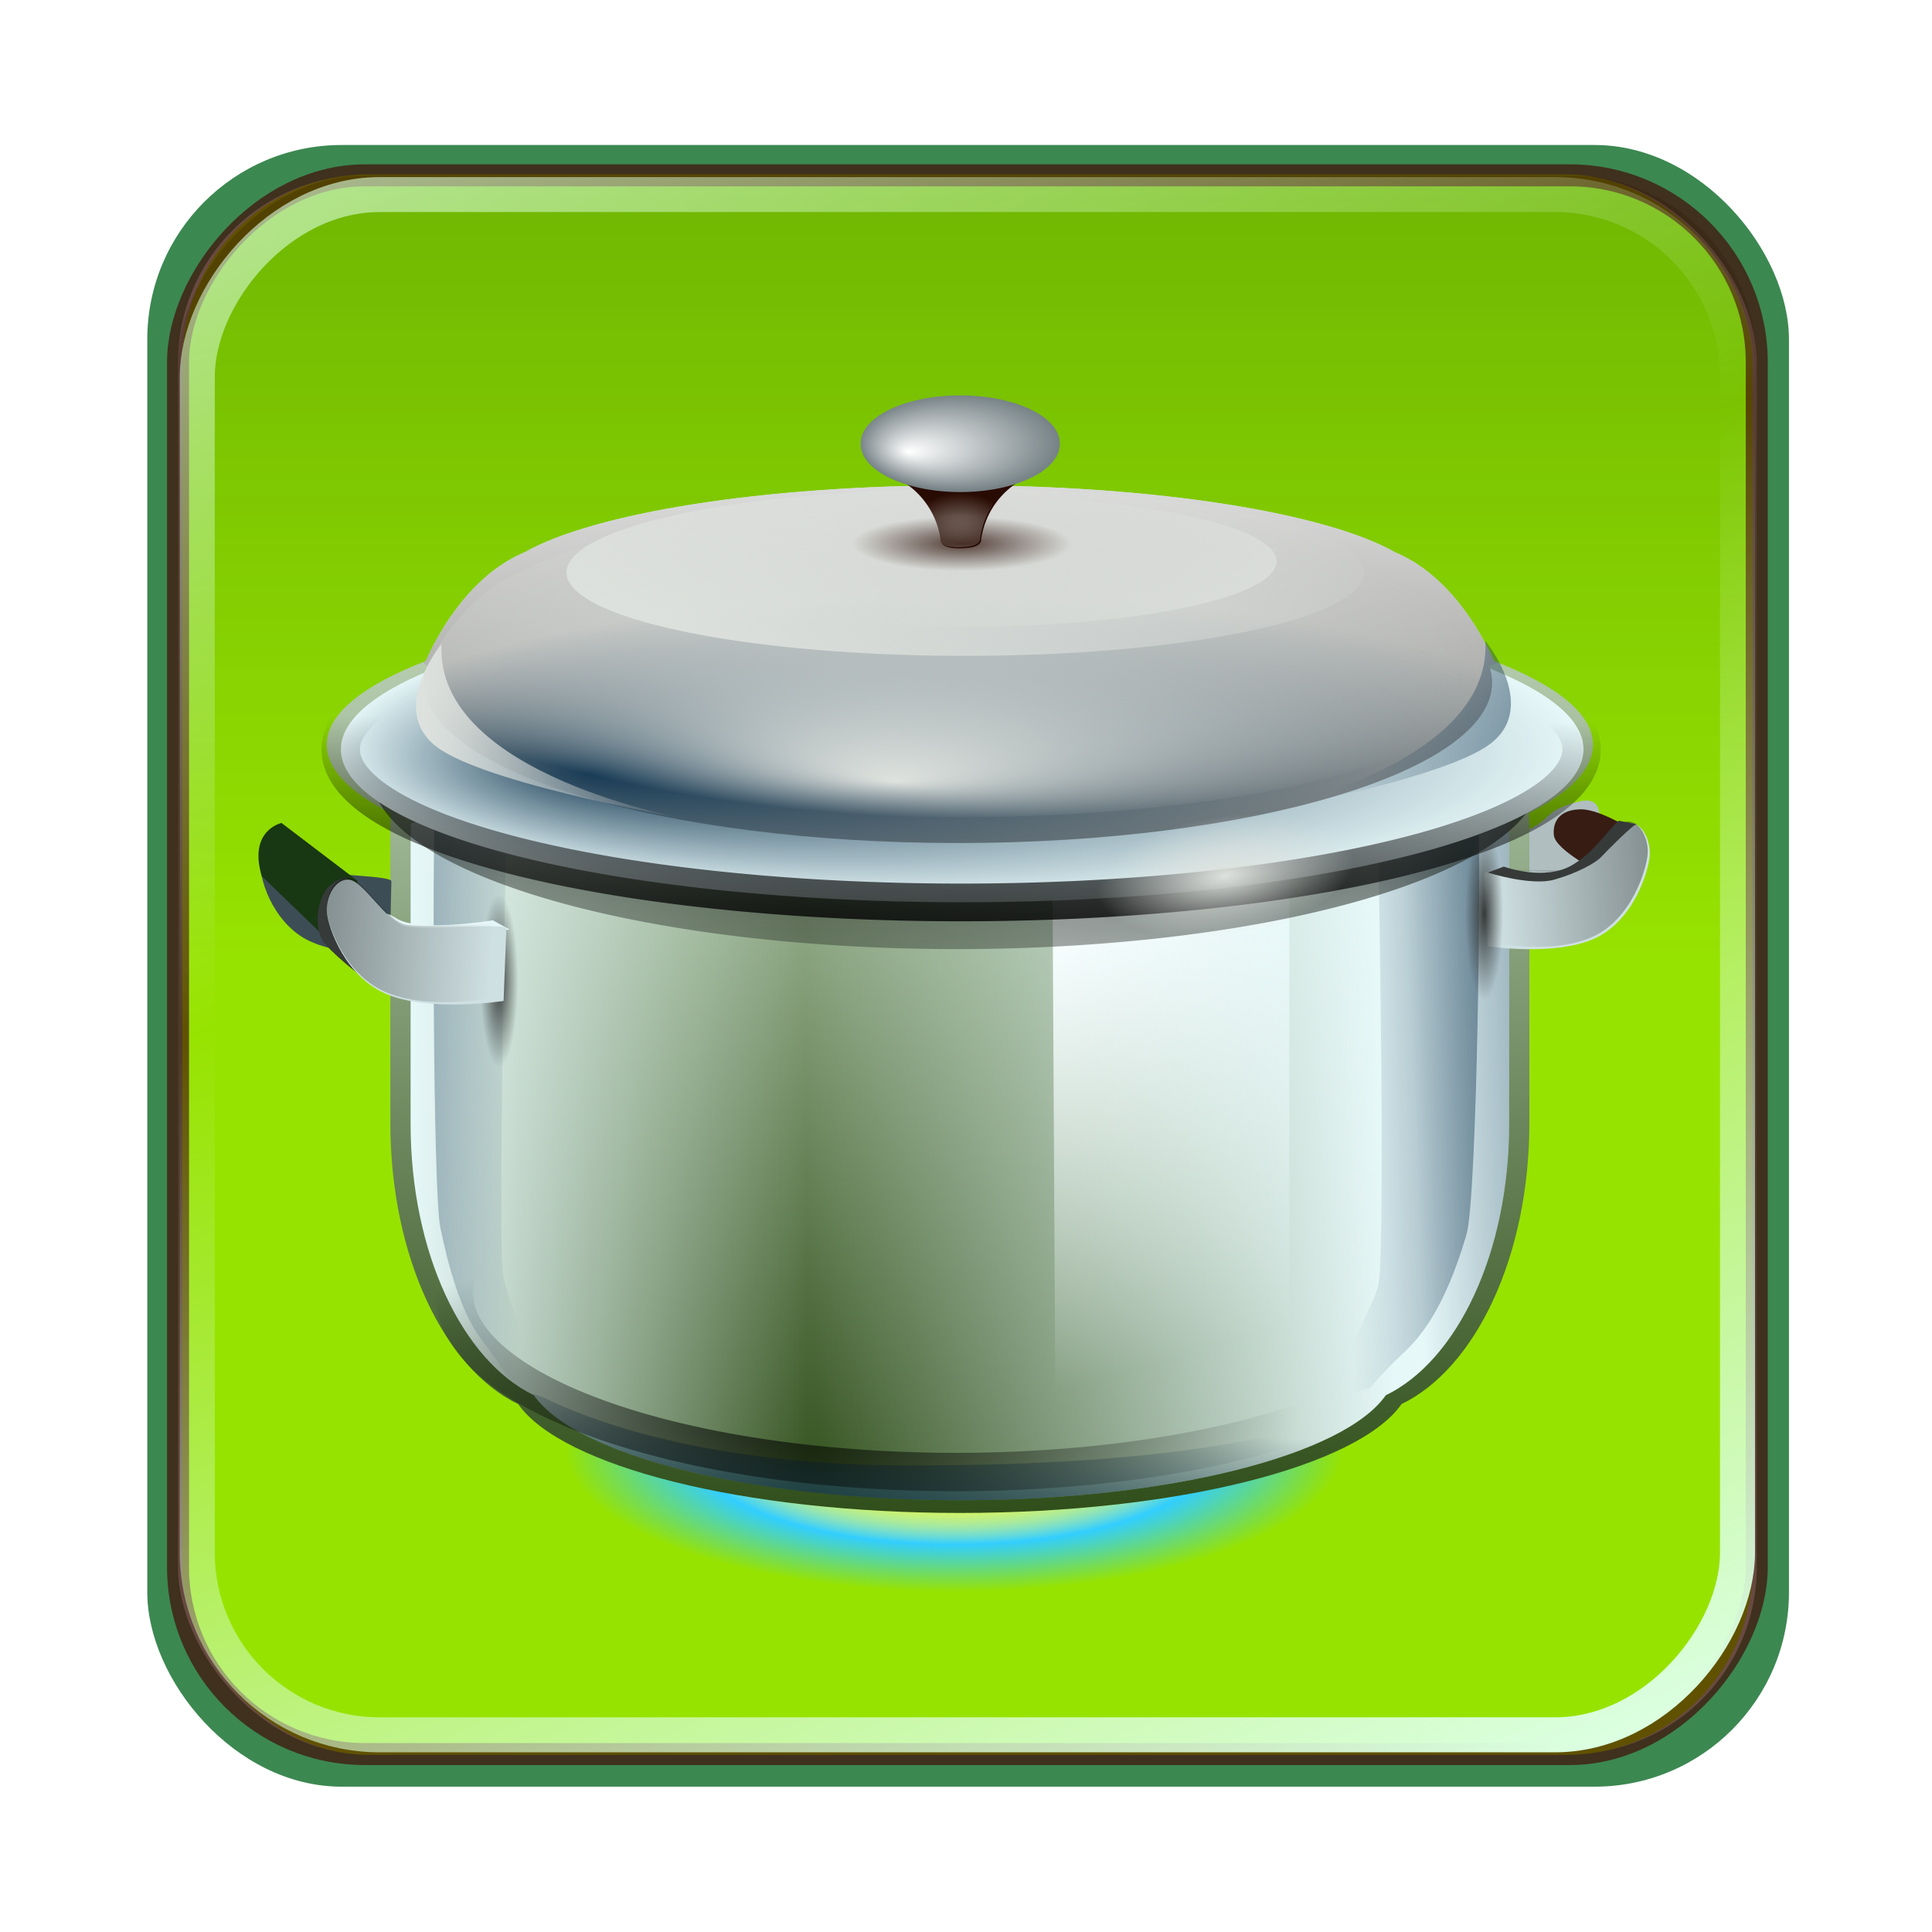
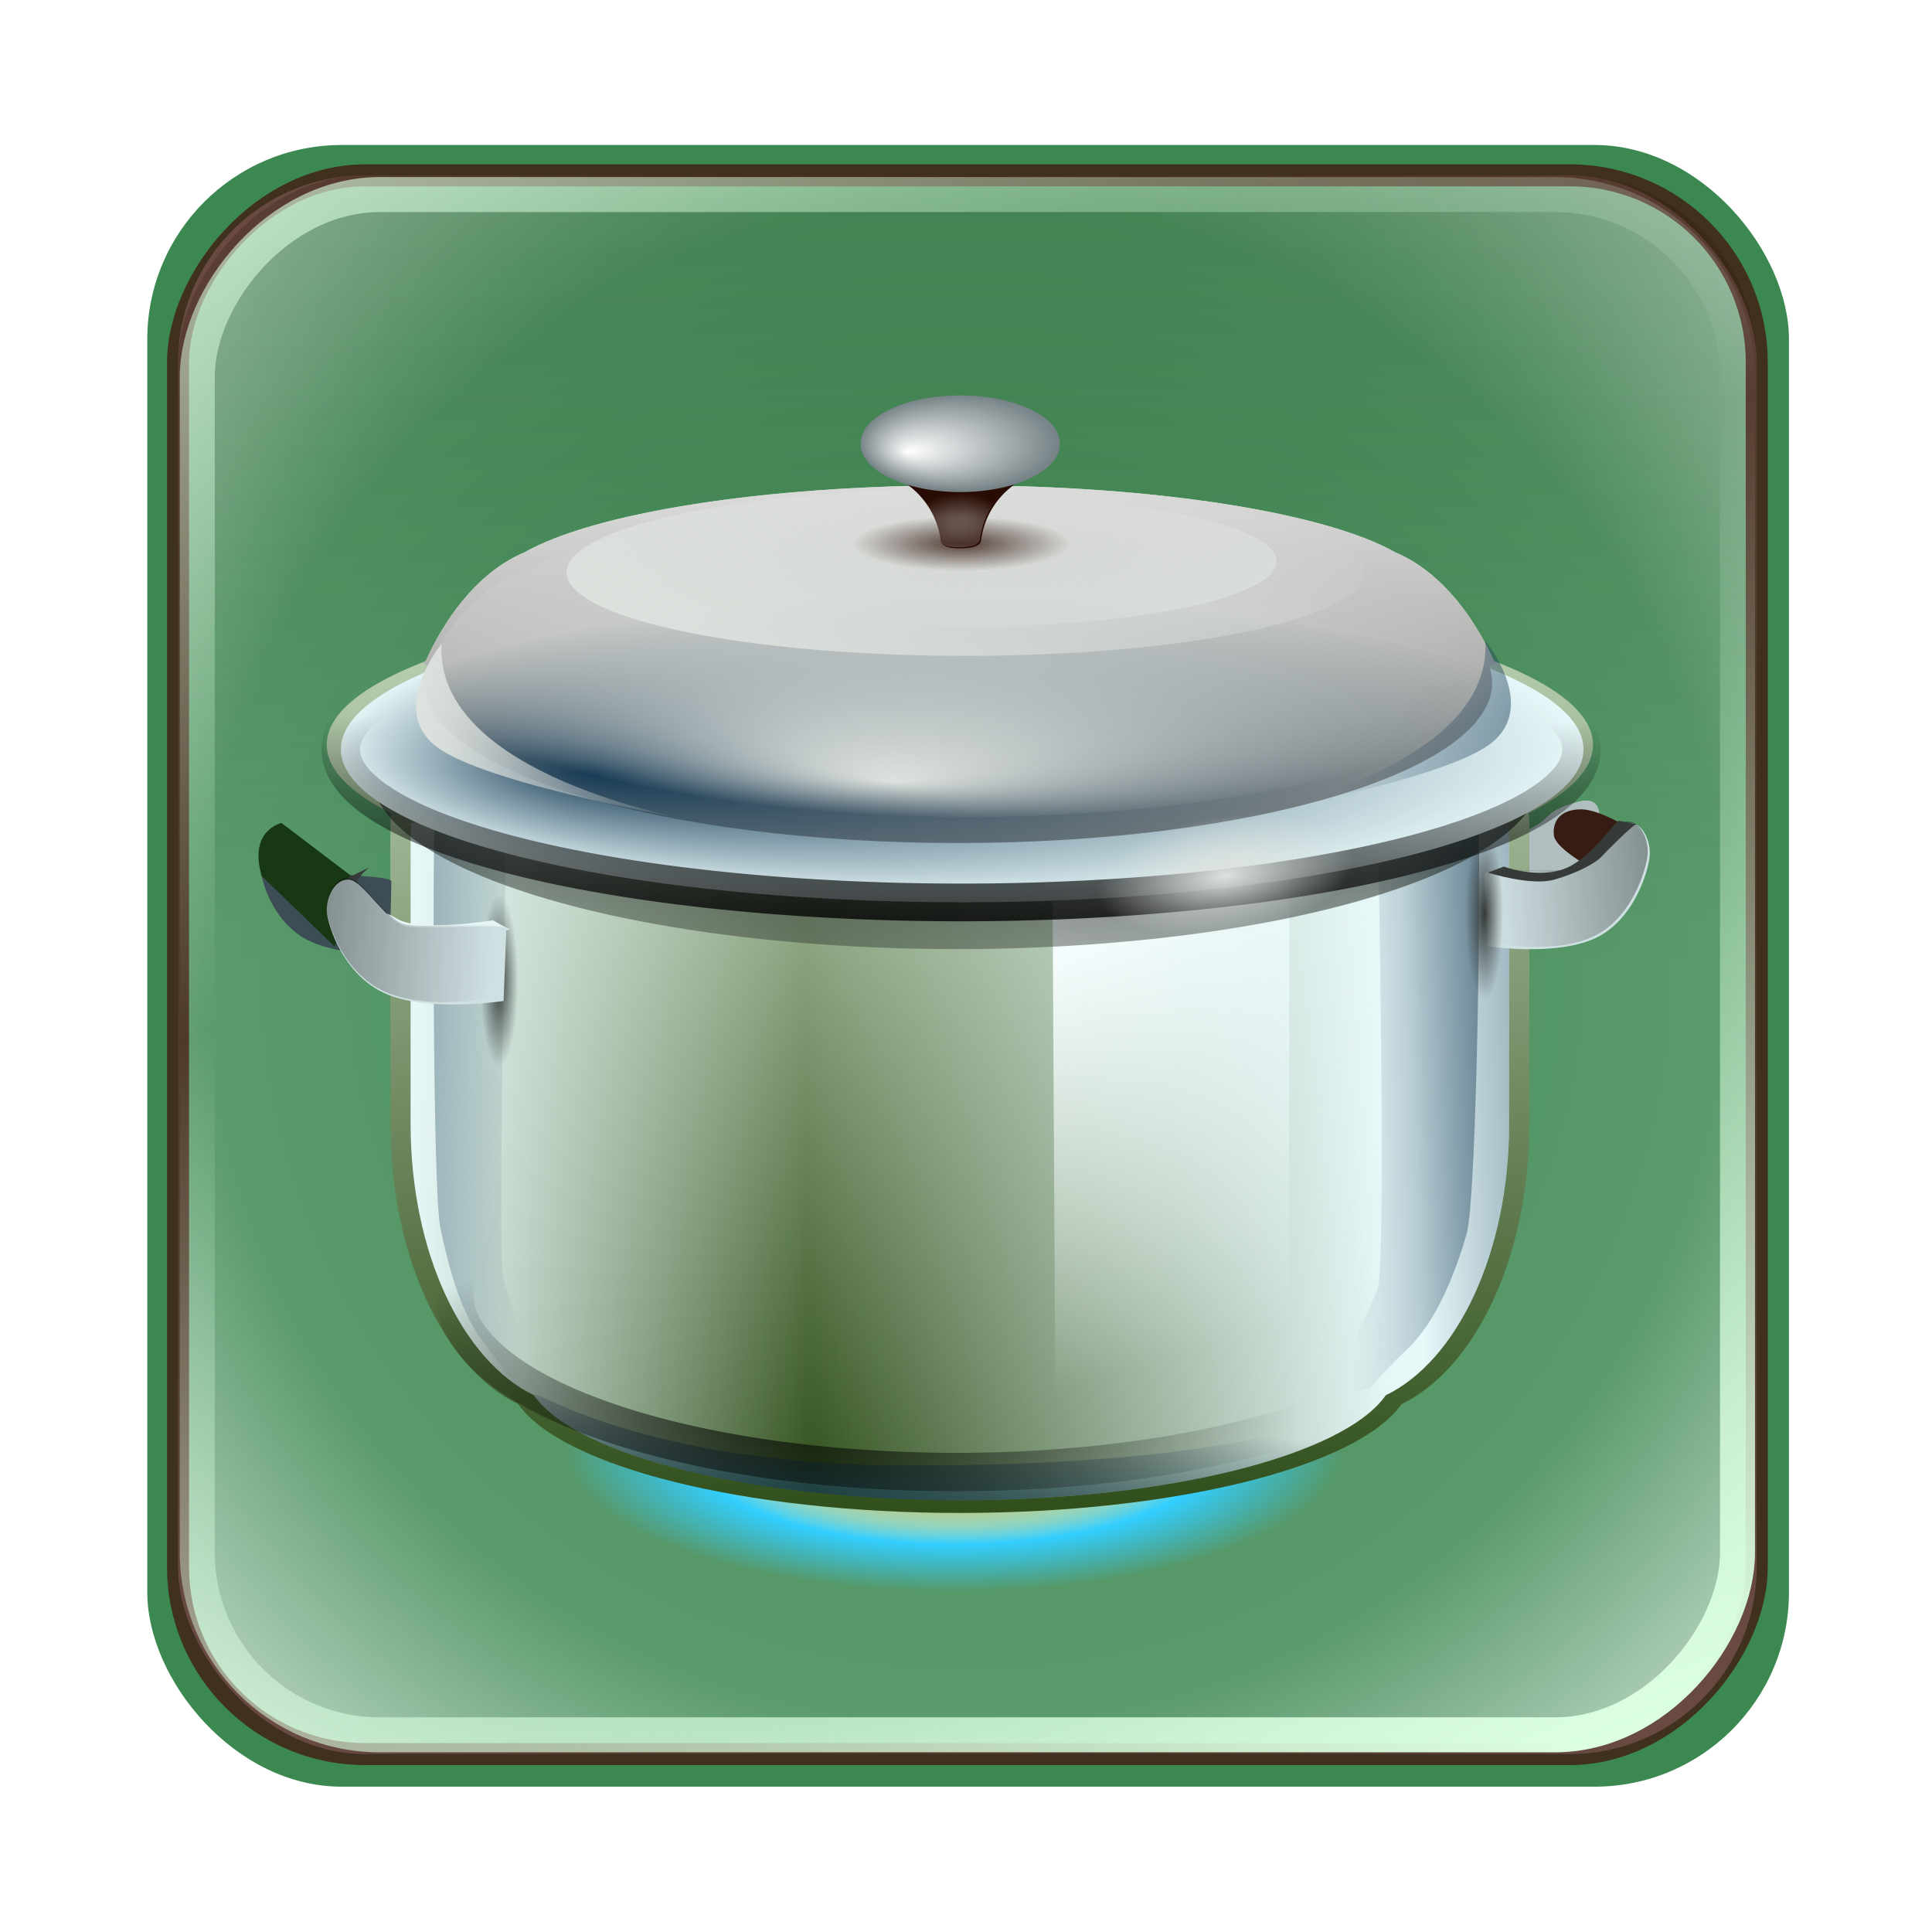
<svg xmlns="http://www.w3.org/2000/svg" xmlns:xlink="http://www.w3.org/1999/xlink" viewBox="0 0 200 200" version="1.0">
  <defs>
    <linearGradient id="v" y2="243.57" gradientUnits="userSpaceOnUse" x2="372.43" y1="748.46" x1="375.86">
      <stop offset="0" stop-color="#030700" />
      <stop offset="1" stop-color="#fff" />
    </linearGradient>
    <linearGradient id="a">
      <stop offset="0" stop-color="#fff" />
      <stop offset="1" stop-color="#fff" stop-opacity="0" />
    </linearGradient>
    <linearGradient id="I" y2="521.64" xlink:href="#c" gradientUnits="userSpaceOnUse" x2="131.61" y1="508.01" x1="-78.544" />
    <linearGradient id="b">
      <stop offset="0" stop-color="#363a39" />
      <stop offset="1" stop-color="#363a39" stop-opacity="0" />
    </linearGradient>
    <linearGradient id="C" y2="284.91" xlink:href="#d" gradientUnits="userSpaceOnUse" x2="422.58" y1="428.97" x1="561.62" />
    <linearGradient id="B" y2="404.35" xlink:href="#e" gradientUnits="userSpaceOnUse" x2="151.26" gradientTransform="matrix(-1.265 0 0 1.208 708.45 -90.538)" y1="420.14" x1="24.475" />
    <linearGradient id="A" y2="428.04" gradientUnits="userSpaceOnUse" x2="192.2" gradientTransform="matrix(1.265 0 0 1.208 -22.33 -89.175)" y1="428.04" x1="94.512">
      <stop offset="0" stop-color="#dee2de" />
      <stop offset="1" stop-color="#dee2de" stop-opacity="0" />
    </linearGradient>
    <linearGradient id="d">
      <stop offset="0" stop-color="#dee2de" />
      <stop offset="1" stop-color="#dee2de" stop-opacity="0" />
    </linearGradient>
    <linearGradient id="z" y2="284.91" xlink:href="#d" gradientUnits="userSpaceOnUse" x2="422.58" y1="470.25" x1="328.52" />
    <linearGradient id="c">
      <stop offset="0" />
      <stop offset="1" stop-opacity="0" />
    </linearGradient>
    <linearGradient id="w" y2="449.88" xlink:href="#c" gradientUnits="userSpaceOnUse" x2="298.8" y1="566.77" x1="298.23" />
    <linearGradient id="M" y2="-536.65" spreadMethod="reflect" gradientUnits="userSpaceOnUse" x2="349.19" gradientTransform="translate(-1336.4 1082.2) scale(2.712)" y1="-488.43" x1="329.38">
      <stop offset="0" stop-color="#dbffe0" />
      <stop offset="1" stop-color="#dbffe0" stop-opacity="0" />
    </linearGradient>
    <linearGradient id="J" y2="521.64" xlink:href="#c" gradientUnits="userSpaceOnUse" x2="131.61" gradientTransform="matrix(-.923 .013 .014 1 696.09 -26.195)" y1="508.01" x1="-78.544" />
    <linearGradient id="u" y2="612.74" gradientUnits="userSpaceOnUse" x2="267.72" y1="414.14" x1="273.9">
      <stop offset="0" stop-color="#282e28" />
      <stop offset="1" stop-color="#282e28" stop-opacity="0" />
    </linearGradient>
    <linearGradient id="t" y2="596.65" xlink:href="#e" gradientUnits="userSpaceOnUse" x2="168.67" gradientTransform="matrix(-1 0 -.045 1 711.07 1.429)" y1="588.08" x1="38.434" />
    <linearGradient id="s" y2="596.65" xlink:href="#e" gradientUnits="userSpaceOnUse" x2="168.67" gradientTransform="matrix(.716 -.035 .025 .999 11.175 2.494)" y1="588.08" x1="38.434" />
    <linearGradient id="p" y2="733.4" xlink:href="#e" gradientUnits="userSpaceOnUse" x2="362.86" y1="796.25" x1="356.96" />
    <linearGradient id="e">
      <stop offset="0" stop-color="#183b55" />
      <stop offset="1" stop-color="#183b55" stop-opacity="0" />
    </linearGradient>
    <linearGradient id="o" y2="610.93" xlink:href="#e" gradientUnits="userSpaceOnUse" x2="545.71" y1="605.22" x1="682.86" />
    <linearGradient id="n" y2="618.13" xlink:href="#f" gradientUnits="userSpaceOnUse" x2="272.54" y1="606.7" x1="531.76" />
    <linearGradient id="f">
      <stop offset="0" stop-color="#e7f8f9" />
      <stop offset="1" stop-color="#e7f8f9" stop-opacity="0" />
    </linearGradient>
    <linearGradient id="m" y2="618.13" xlink:href="#f" gradientUnits="userSpaceOnUse" x2="272.54" y1="618.13" x1="94.62" />
    <linearGradient id="l" y2="703.4" gradientUnits="userSpaceOnUse" x2="458.02" y1="523.46" x1="406.22">
      <stop offset="0" stop-color="#fff" />
      <stop offset="1" stop-color="#fff" stop-opacity="0" />
    </linearGradient>
    <linearGradient id="k" y2="272.66" gradientUnits="userSpaceOnUse" x2="372.17" y1="847.91" x1="381.59">
      <stop offset="0" stop-color="#183800" />
      <stop offset="1" stop-color="#dff3dd" />
    </linearGradient>
    <linearGradient id="i" y2="553.08" gradientUnits="userSpaceOnUse" x2="371.25" gradientTransform="translate(-1304.3 -1865.3) scale(2.617)" y1="657.41" x1="371.25">
      <stop offset="0" stop-color="#013c08" />
      <stop offset="1" stop-color="#013c08" stop-opacity="0" />
    </linearGradient>
    <radialGradient id="r" fx="200.28" fy="1149.7" gradientUnits="userSpaceOnUse" cy="760.64" cx="288.81" gradientTransform="matrix(1 0 0 .351 0 450.86)" r="217.86">
      <stop offset="0" stop-color="#edf5fa" />
      <stop offset="1" stop-color="#edf5fa" stop-opacity="0" />
    </radialGradient>
    <radialGradient id="y" fx="315.43" fy="580.86" gradientUnits="userSpaceOnUse" cy="392.94" cx="325.07" gradientTransform="matrix(1.065 .04 -.012 .308 -16.826 258.84)" r="239">
      <stop offset="0" stop-color="#dee2de" />
      <stop offset="1" stop-color="#dee2de" stop-opacity="0" />
    </radialGradient>
    <radialGradient id="E" xlink:href="#d" gradientUnits="userSpaceOnUse" cy="361.01" cx="341.4" gradientTransform="matrix(.739 0 0 .677 89.232 100.8)" r="36.375" />
    <radialGradient id="D" gradientUnits="userSpaceOnUse" cy="391.23" cx="262.41" gradientTransform="matrix(1 0 0 .33 0 262.26)" r="62.023">
      <stop offset="0" stop-color="#dee2de" />
      <stop offset="1" stop-color="#dee2de" stop-opacity="0" />
    </radialGradient>
    <radialGradient id="L" fx="336.76" fy="413.38" xlink:href="#a" gradientUnits="userSpaceOnUse" cy="480.07" cx="335.36" gradientTransform="matrix(4.72 0 0 .941 -2009.7 -938.64)" r="35.893" />
    <radialGradient id="K" fx="315.09" fy="657.77" gradientUnits="userSpaceOnUse" cy="570.66" cx="315.92" gradientTransform="matrix(3.086 .4 -.26 2.009 -1316.4 -845.35)" r="35.891">
      <stop offset="0" stop-color="#2a1b00" />
      <stop offset="1" stop-color="#2a1b00" stop-opacity="0" />
    </radialGradient>
    <radialGradient id="H" xlink:href="#b" gradientUnits="userSpaceOnUse" cy="545.95" cx="134.61" gradientTransform="matrix(1 0 0 4.56 0 -1943.6)" r="8.52" />
    <radialGradient id="G" fx="318.64" fy="304.66" gradientUnits="userSpaceOnUse" cy="296.15" cx="341.81" gradientTransform="matrix(1 0 0 .481 0 153.73)" r="44.643">
      <stop offset="0" stop-color="#fff" />
      <stop offset="1" stop-color="#fff" stop-opacity="0" />
    </radialGradient>
    <radialGradient id="F" gradientUnits="userSpaceOnUse" cy="339.43" cx="323.07" gradientTransform="matrix(1 0 0 .25 0 254.58)" r="49.073">
      <stop offset="0" stop-color="#280b02" />
      <stop offset="1" stop-color="#280b02" stop-opacity="0" />
    </radialGradient>
    <radialGradient id="j" gradientUnits="userSpaceOnUse" cy="483.01" cx="-439.93" gradientTransform="matrix(1 0 0 .304 0 336.18)" r="53.65">
      <stop offset="0" stop-color="#32ceff" stop-opacity="0" />
      <stop offset=".452" stop-color="#ffffc7" stop-opacity=".529" />
      <stop offset=".671" stop-color="#32ceff" />
      <stop offset="1" stop-color="#32ceff" stop-opacity="0" />
    </radialGradient>
    <radialGradient id="q" gradientUnits="userSpaceOnUse" cy="842.34" cx="248.7" gradientTransform="matrix(1 0 0 .351 0 450.86)" r="217.86">
      <stop offset="0" />
      <stop offset="1" stop-opacity="0" />
    </radialGradient>
    <radialGradient id="h" gradientUnits="userSpaceOnUse" cy="538.38" cx="1423" gradientTransform="translate(-2274 -280.9) scale(1.298)" r="93.925">
      <stop offset="0" stop-color="#fff" stop-opacity="0" />
      <stop offset=".744" stop-color="#fff" stop-opacity=".272" />
      <stop offset="1" stop-color="#fff" />
    </radialGradient>
    <radialGradient id="x" fx="162.2" fy="508.09" xlink:href="#e" gradientUnits="userSpaceOnUse" cy="463.79" cx="327.14" gradientTransform="matrix(1.009 0 0 .251 -2.936 347.25)" r="278.57" />
    <filter id="g">
      <feGaussianBlur stdDeviation="2.476" />
    </filter>
  </defs>
  <g transform="translate(471.43 -263.79) scale(.87)">
    <rect ry="8.838" rx="8.838" transform="translate(-1609.2 -1334.4) scale(2.617)" height="74.643" width="74.643" y="632.35" x="414.54" fill-rule="evenodd" filter="url(#g)" enable-background="accumulate" fill="#3c8851" />
    <rect rx="22.243" ry="22.243" height="187.85" width="187.85" y="324.07" x="-520.69" opacity=".597" fill-rule="evenodd" enable-background="accumulate" fill="url(#h)" />
-     <rect rx="22.122" ry="22.266" height="188.04" width="186.83" y="323.97" x="-520.18" fill-rule="evenodd" enable-background="accumulate" fill="#97e300" />
    <rect ry="22.243" rx="22.243" transform="scale(1 -1)" height="187.85" width="187.85" y="-511.92" x="-520.69" opacity=".774" fill-rule="evenodd" enable-background="accumulate" fill="url(#i)" />
    <g fill-rule="evenodd">
      <path d="M-386.28 483.01a53.65 16.31 0 11-107.3 0 53.65 16.31 0 11107.3 0z" transform="matrix(.864 0 0 1.053 -48.242 -33.147)" enable-background="accumulate" fill="url(#j)" />
      <path d="M-363.132 410.722c1.085 0 7.959-2.17 9.769-5.066 1.807-2.893 3.253-8.14-.725-7.054-3.98 1.085-3.076 1.81-5.427 3.076s-2.351 1.446-3.256 1.988c-.902.544-.722 7.417-.361 7.056z" enable-background="accumulate" fill="#b0bec0" />
      <path d="M-351.376 407.102s-5.424-2.712-5.607-4.522c-.18-1.807.905-3.073 3.256-3.073s6.512 2.712 6.512 2.712.361 5.969-1.629 5.608c-1.988-.361-2.351-.542-2.532-.725z" enable-background="accumulate" fill="#371c13" />
      <path d="M341.44 317.31c-88.59 0-164.44 12.46-195.47 30.07-.02 0-.04.02-.06.03-18.02 7.56-33.58 25.1-44.35 48.81-28.105 10.85-44.404 23.74-44.404 37.56 0 11.02 10.366 21.44 28.813 30.72-.165 3.46-.25 6.94-.25 10.47v128.56c0 59.92 24.141 110.24 57.401 126.31 19.51 27.91 100.93 48.88 198.32 48.88s178.81-20.96 198.31-48.88c33.26-16.08 57.41-66.4 57.41-126.31V474.97c0-3.53-.09-7.01-.25-10.47 18.44-9.28 28.81-19.7 28.81-30.72 0-13.82-16.3-26.71-44.41-37.56-10.77-23.71-26.33-41.25-44.34-48.81-.02-.02-.04-.02-.06-.03-31.03-17.61-106.89-30.07-195.47-30.07z" enable-background="accumulate" fill="url(#k)" transform="translate(-518.143 276.87) scale(.265)" />
      <path d="M383.05 498.92l106.32-8.18v229.01s-38.17 27.27-104.96 27.27l-1.36-248.1z" enable-background="accumulate" fill="url(#l)" transform="translate(-518.143 276.87) scale(.265)" />
      <path d="M95.059 469.97c-.158 3.33-.241 6.69-.241 10.09v123.99c0 57.79 23.282 106.31 55.362 121.82C169 752.78 247.52 773 341.44 773c93.93 0 172.45-20.21 191.25-47.13 32.08-15.51 55.37-64.04 55.37-121.82V480.06c0-3.4-.09-6.76-.24-10.09 17.79-8.95-510.55-8.95-492.76 0z" enable-background="accumulate" fill="url(#m)" transform="translate(-518.143 276.87) scale(.265)" />
      <path d="M95.059 469.97c-.158 3.33-.241 6.69-.241 10.09v123.99c0 57.79 23.282 106.31 55.362 121.82C169 752.78 247.52 773 341.44 773c93.93 0 172.45-20.21 191.25-47.13 32.08-15.51 55.37-64.04 55.37-121.82V480.06c0-3.4-.09-6.76-.24-10.09 17.79-8.95-510.55-8.95-492.76 0z" enable-background="accumulate" fill="url(#n)" transform="translate(-518.143 276.87) scale(.265)" />
      <path d="M95.059 469.97c-.158 3.33-.241 6.69-.241 10.09v123.99c0 57.79 23.282 106.31 55.362 121.82C169 752.78 247.52 773 341.44 773c93.93 0 172.45-20.21 191.25-47.13 32.08-15.51 55.37-64.04 55.37-121.82V480.06c0-3.4-.09-6.76-.24-10.09 17.79-8.95-510.55-8.95-492.76 0z" enable-background="accumulate" fill="url(#o)" transform="translate(-518.143 276.87) scale(.265)" />
      <path d="M155.57 727.35c-4.43-2.11-6.7-2.11-5.38-1.47C169 752.79 247.52 773 341.44 773c89.45 0 164.92-18.35 188.15-43.34l.41-4.44c-21.89 15.97-85.89 32.73-215 32.14-74.16-.34-127.95-14.77-159.43-30.01z" enable-background="accumulate" fill="url(#p)" transform="translate(-518.143 276.87) scale(.265)" />
      <path d="M535.71 694.51a217.86 76.429 0 11-435.71 0 217.86 76.429 0 11435.71 0z" transform="matrix(.274 0 0 .278 -515.222 263.897)" opacity=".676" enable-background="accumulate" stroke="url(#q)" stroke-width="16.427" fill="url(#r)" />
      <path d="M105.66 467.7c-.88 5.76-1 165.86 2.5 182.84 3.49 16.99 9.13 38.16 18.66 50.56 9.52 12.4 11.67 16.59 11.67 16.59s5.18 2.6 10.29 2.35c5.11-.24-10.09-35.24-12.45-47.99-2.37-12.75 1.34-193.04 1.34-193.04s-15.27 3.6-32.01-11.31z" opacity=".747" enable-background="accumulate" fill="url(#s)" transform="translate(-518.143 276.87) scale(.265)" />
      <path d="M574.25 470.93c1.17 5.72-.3 165.72-5.36 182.86s-13.16 38.57-26.6 51.43c-13.43 12.86-16.48 17.14-16.48 17.14s-7.27 2.86-14.42 2.86c-7.14 0 14.47-35.71 17.9-48.57 3.44-12.86.1-192.86.1-192.86s21.3 2.86 44.86-12.86z" enable-background="accumulate" fill="url(#t)" transform="translate(-518.143 276.87) scale(.265)" />
      <path d="M605.71 463.79a278.57 70 0 11-557.14 0 278.57 70 0 11557.14 0z" transform="matrix(.25 0 0 .299 -509.858 256.536)" enable-background="accumulate" fill="url(#u)" />
      <path d="M-353.457 392.368a73.927 18.197 0 11-147.854 0 73.927 18.197 0 11147.854 0z" enable-background="accumulate" fill="#e7f8f9" />
      <path d="M341.44 317.31c-88.59 0-164.44 12.46-195.47 30.07-.02 0-.04.02-.06.03-18.02 7.56-33.58 25.1-44.35 48.81-1.653.64-1.34 1.25.69 1.81-.94 2.59-1.41 5.21-1.41 7.88 0 39.73 107.41 72 239.78 72 132.38 0 239.82-32.27 239.82-72 0-2.56-.45-5.08-1.32-7.57 3.26-.66 4.18-1.35 2.19-2.12-10.77-23.71-26.33-41.25-44.34-48.81-.02-.02-.04-.02-.06-.03-31.03-17.61-106.89-30.07-195.47-30.07z" enable-background="accumulate" fill="url(#v)" transform="translate(-518.143 276.87) scale(.265)" />
      <path d="M605.71 463.79a278.57 70 0 11-557.14 0 278.57 70 0 11557.14 0z" transform="matrix(.265 0 0 .26 -514.2 271.8)" enable-background="accumulate" stroke="url(#w)" stroke-width="17.257" fill="url(#x)" />
      <path d="M343.37 319.24c-87.88 0-165.06 20.3-195.84 35.37l-.06.03c-17.87 6.48-33.3 21.48-43.99 41.78-1.64.55-1.33 1.07.69 1.55-.94 2.22-1.4 4.46-1.4 6.74 0 34.01 106.55 61.63 237.86 61.63s237.89-27.62 237.89-61.63c0-2.19-.44-4.34-1.3-6.47 3.23-.57 4.14-1.16 2.17-1.82-10.68-20.3-26.12-35.3-43.99-41.78l-.06-.03c-30.78-15.07-104.1-35.37-191.97-35.37z" enable-background="accumulate" fill="url(#y)" transform="translate(-518.143 276.87) scale(.265)" />
      <path d="M537.08 369.42a185.39 42.258 0 11-370.78 0 185.39 42.258 0 11370.78 0z" transform="matrix(.256 0 0 .235 -517.039 284.502)" enable-background="accumulate" fill="url(#z)" />
      <path d="M108.74 388.51s-25.873 31.29 0 47.76c25.86 16.48 112.09 31.3 112.09 31.3s-115.54-19.77-112.09-79.06z" enable-background="accumulate" fill="url(#A)" transform="translate(-518.143 276.87) scale(.265)" />
      <path d="M577.38 387.14s25.87 31.3 0 47.77c-25.86 16.47-112.09 31.3-112.09 31.3s115.54-19.77 112.09-79.07z" enable-background="accumulate" fill="url(#B)" transform="translate(-518.143 276.87) scale(.265)" />
      <path d="M537.08 369.42a185.39 42.258 0 11-370.78 0 185.39 42.258 0 11370.78 0z" transform="matrix(.2 0 0 .184 -497.39 302.03)" enable-background="accumulate" fill="url(#C)" />
      <path d="M324.43 391.23a62.023 20.447 0 11-124.05 0 62.023 20.447 0 11124.05 0z" transform="matrix(.245 -.037 .052 .341 -480.706 283.662)" enable-background="accumulate" fill="url(#D)" />
      <path d="M-427.542 350.762c-5.33 0-9.655 2.203-9.655 7.531 0 .361.019.717.058 1.07a9.667 9.667 0 017.208 8.285c.186.449.738.823 2.261.802 1.553-.022 2.245-.24 2.516-.802.443-4.026 3.368-7.308 7.205-8.285.04-.353.058-.709.058-1.07 0-5.328-4.325-7.531-9.651-7.531z" enable-background="accumulate" fill="#280b02" />
      <path d="M341.4 278.44c-20.08 0-36.38 8.3-36.38 28.38 0 1.36.07 2.7.22 4.03 14.47 3.68 25.48 16.05 27.16 31.22.7 1.69 2.78 3.1 8.52 3.02 5.85-.08 8.46-.9 9.48-3.02 1.67-15.17 12.69-27.54 27.15-31.22.15-1.33.22-2.67.22-4.03 0-20.08-16.3-28.38-36.37-28.38z" opacity=".758" enable-background="accumulate" fill="url(#E)" transform="translate(-518.143 276.87) scale(.265)" />
      <path d="M-415.768 356.005a11.847 5.698 0 11-23.693 0 11.847 5.698 0 1123.693 0z" enable-background="accumulate" fill="#778387" />
      <path d="M372.14 339.43a49.073 12.268 0 11-98.15 0 49.073 12.268 0 1198.15 0z" transform="translate(-513.079 277.955) scale(.265)" opacity=".758" enable-background="accumulate" fill="url(#F)" />
      <path d="M386.45 296.15a44.643 21.47 0 11-89.28 0 44.643 21.47 0 1189.28 0z" transform="translate(-518.324 277.412) scale(.265)" enable-background="accumulate" fill="url(#G)" />
      <path d="M-495.305 408.087l-.2 8.654s-7.093.263-10.694-2.219-5.25-7.515-4.623-10.222c.408-1.76 1.582-2.712 2.804-2.365 1.223.345 2.277 4.108 3.896 4.812s8.851.62 8.817 1.34z" enable-background="accumulate" fill="#3d4d55" />
      <path d="M-510.727 407.458l8.682 8.386 2.713-7.837-9.044-6.876s-3.98.841-2.351 6.327z" enable-background="accumulate" fill="#183713" />
      <path d="M143.13 545.95a8.52 38.85 0 11-17.04 0 8.52 38.85 0 1117.04 0z" transform="translate(-518.143 275.242) scale(.265)" enable-background="accumulate" fill="url(#H)" />
      <path d="M-481.245 413.795l-1.99-1.085s-8.681 1.449-11.394-.18c-2.713-1.628-.362.543.542.904.905.361 9.406 1.086 12.842.361z" enable-background="accumulate" fill="#e6f6f7" />
-       <path d="M-500.417 407.646s-1.447 0-2.533 1.266c-1.085 1.266-1.808 4.883-.18 6.693 1.627 1.807 4.521 3.978 4.521 3.978s-7.054-8.14-1.808-11.937z" enable-background="accumulate" fill="#363a39" />
+       <path d="M-500.417 407.646c-1.085 1.266-1.808 4.883-.18 6.693 1.627 1.807 4.521 3.978 4.521 3.978s-7.054-8.14-1.808-11.937z" enable-background="accumulate" fill="#363a39" />
      <path d="M-481.622 413.694l-.329 8.614s-8.45 1.327-13.66-.708c-5.212-2.036-7.189-8.023-7.364-9.822s.993-4.095 2.683-3.896c1.69.2 4.39 5.024 6.666 5.528 2.278.504 11.933-.438 12.004.284z" enable-background="accumulate" fill="#cfe0e2" />
      <path d="M137.62 515.58l-6.01 31.77s-27.07 5.69-46.707-1.98c-19.638-7.67-27.086-30.23-27.748-37.01s3.742-15.43 10.111-14.68c6.37.75 16.54 18.93 25.121 20.83 8.583 1.9 44.963-1.65 45.233 1.07z" enable-background="accumulate" fill="url(#I)" transform="translate(-518.143 276.87) scale(.265)" />
      <path d="M143.13 545.95a8.52 38.85 0 11-17.04 0 8.52 38.85 0 1117.04 0z" transform="matrix(-.22 0 0 .265 -331.91 267.568)" enable-background="accumulate" fill="url(#H)" />
      <path d="M-365.255 407.19l.42 8.609s7.815 1.22 12.6-.879c4.782-2.102 6.522-8.112 6.66-9.914s-.97-4.082-2.529-3.864c-1.557.22-3.983 5.08-6.077 5.613-2.096.533-11.021-.287-11.074.435z" enable-background="accumulate" fill="#cfe0e2" />
      <path d="M576.11 491.07l5.97 31.7s25.06 5.34 43.09-2.57c18.02-7.92 24.58-30.57 25.1-37.36s-3.66-15.38-9.53-14.56c-5.87.83-15.01 19.14-22.9 21.15-7.9 2.01-41.53-1.08-41.73 1.64z" enable-background="accumulate" fill="url(#J)" transform="translate(-518.143 276.87) scale(.265)" />
      <path d="M-347.13 401.272l-2.139-.409c-1.61 1.465-2.765 3.593-5.466 5.241-3.307 2.012-8.209.218-8.209.218l-1.894.709s5.1 1.634 7.913.84 4.944-2.021 5.56-2.682c.616-.664 3.877-3.954 4.235-3.917z" enable-background="accumulate" fill="#363a39" />
      <path d="M143.13 545.95a8.52 38.85 0 11-17.04 0 8.52 38.85 0 1117.04 0z" transform="translate(-400.935 267.283) scale(.265)" enable-background="accumulate" fill="url(#H)" />
    </g>
    <path d="M-498.44 324.08c-12.32 0-22.24 9.92-22.24 22.24v76.79c29.15 8.53 63.09 13.41 99.28 13.41 31.88 0 61.91-3.82 88.56-10.55v-79.65c0-12.32-9.92-22.24-22.24-22.24h-143.36z" opacity=".416" fill-rule="evenodd" enable-background="accumulate" fill="url(#K)" />
    <rect ry="22.243" rx="22.243" transform="scale(1 -1)" height="187.85" width="187.85" y="-511.92" x="-520.69" opacity=".326" fill-rule="evenodd" enable-background="accumulate" fill="url(#L)" />
    <rect transform="scale(1 -1)" rx="22.243" ry="22.243" height="187.85" width="187.85" y="-511.92" x="-520.69" opacity=".774" stroke-linejoin="round" enable-background="accumulate" stroke-opacity=".831" stroke="#420000" stroke-linecap="round" stroke-width="2.617" fill="none" />
    <rect ry="21.7" rx="21.7" transform="scale(1 -1)" height="183.27" width="183.27" y="-509.63" x="-518.4" stroke-linejoin="round" enable-background="accumulate" stroke="url(#M)" stroke-linecap="round" stroke-width="4.164" fill="none" />
    <rect transform="scale(1 -1)" rx="22.243" ry="22.243" height="187.85" width="187.85" y="-511.92" x="-520.69" opacity=".574" fill-rule="evenodd" enable-background="accumulate" fill="url(#L)" />
  </g>
</svg>